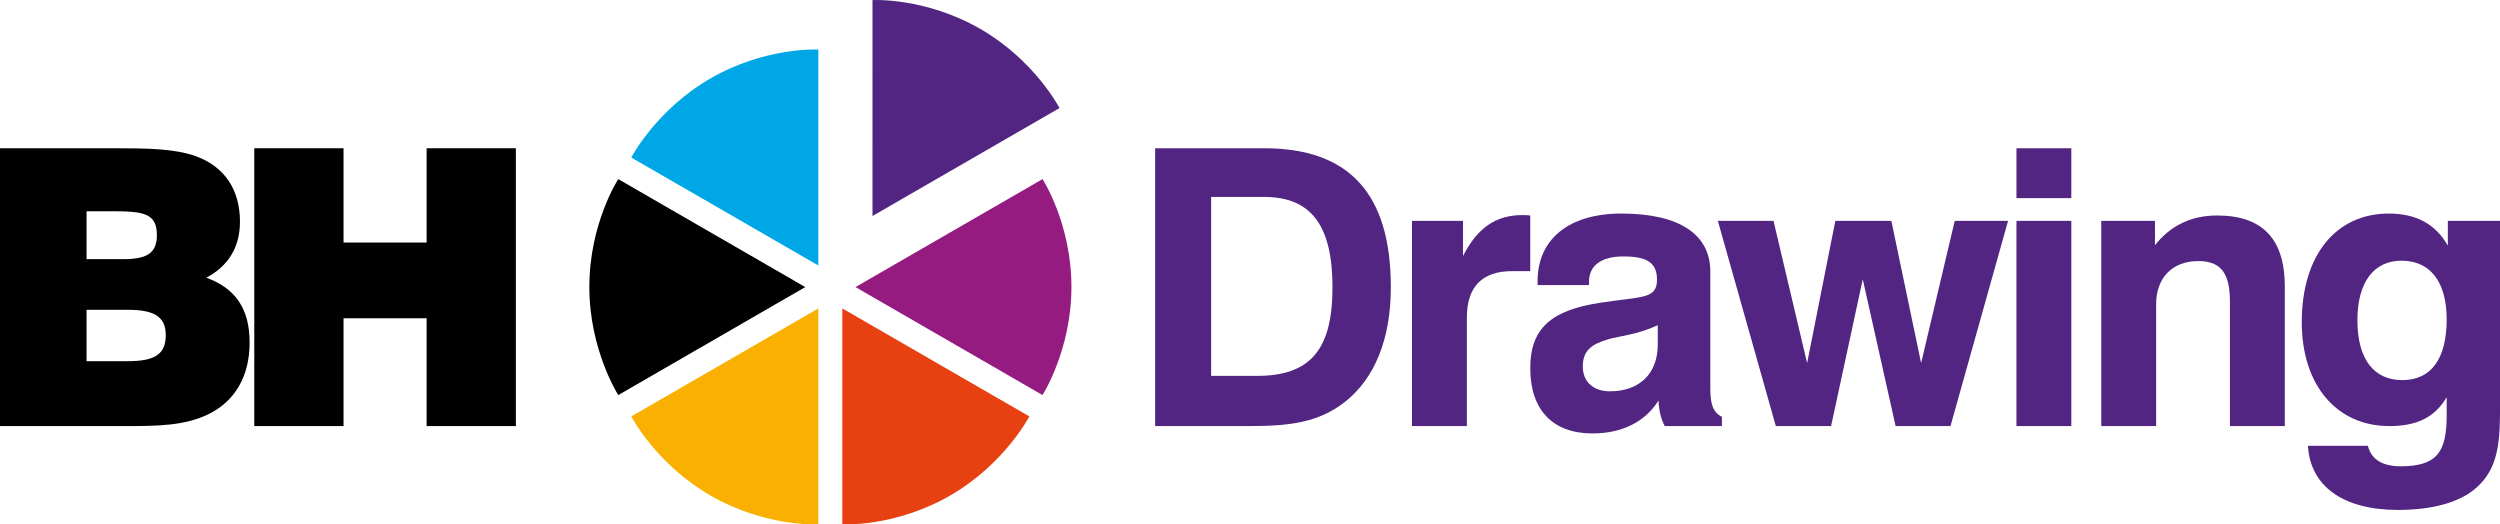
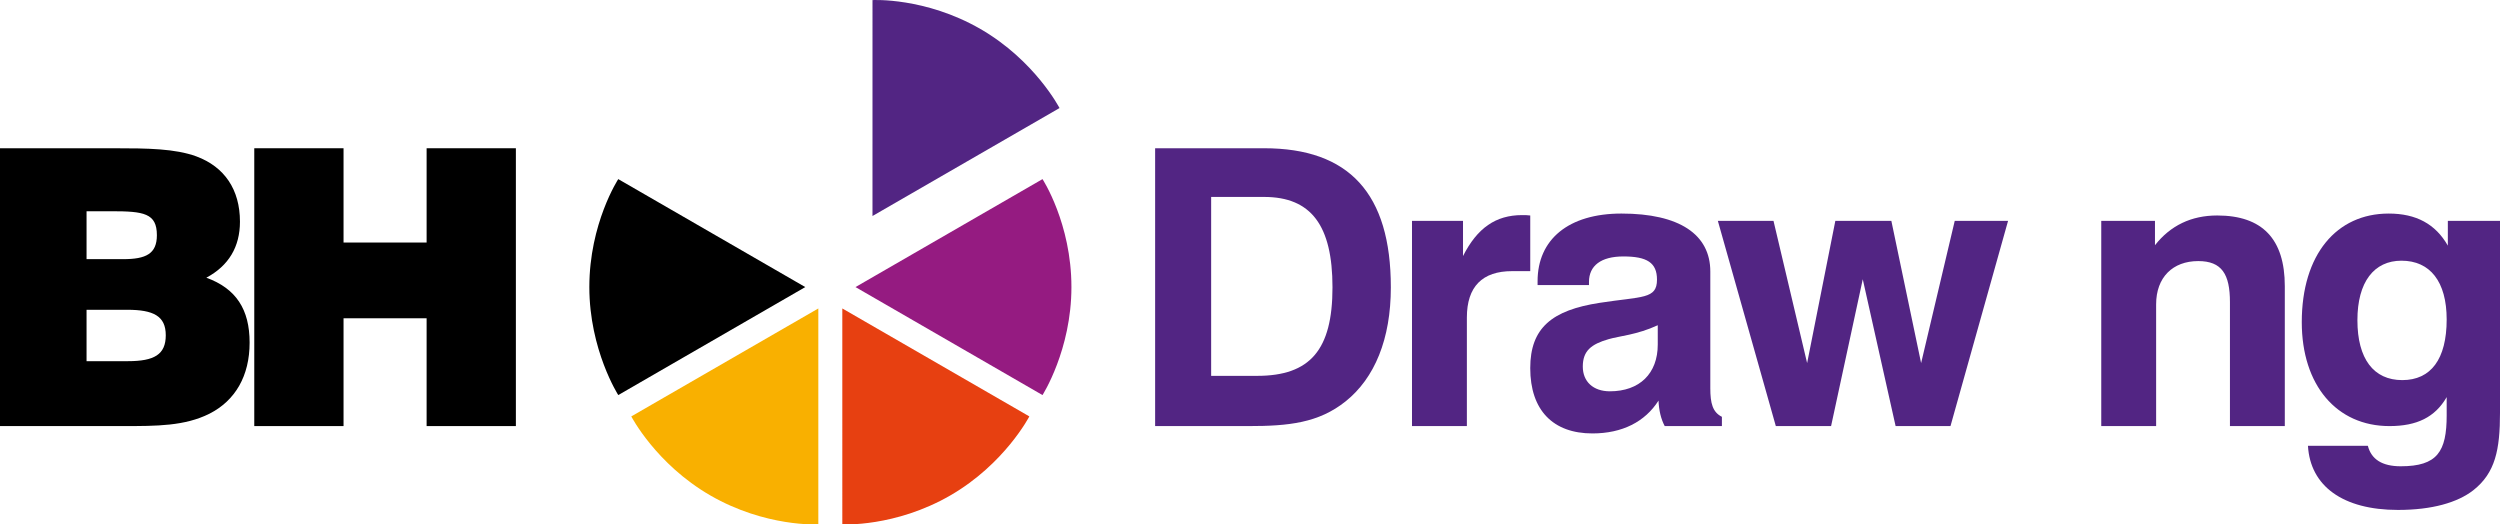
<svg xmlns="http://www.w3.org/2000/svg" version="1.1" id="Layer_1" x="0px" y="0px" width="517.592px" height="108.582px" viewBox="0 0 517.592 108.582" enable-background="new 0 0 517.592 108.582" xml:space="preserve">
  <g>
    <path fill-rule="evenodd" clip-rule="evenodd" d="M0,88.215h25.44c7.04,0,12.8,0,17.92-2.56c5.36-2.72,8.32-7.84,8.32-14.721   c0-6.88-2.8-11.2-8.96-13.44c4.64-2.479,6.96-6.4,6.96-11.601c0-6.64-3.2-11.36-9.041-13.52c-4.4-1.6-10-1.68-17.04-1.68   c-0.64,0-1.28,0-1.92,0H0V88.215L0,88.215z M17.92,53.654v-9.92h5.12c6.72,0,9.44,0.4,9.44,4.96c0,3.84-2.24,4.96-6.96,4.96H17.92   L17.92,53.654z M17.92,74.775V64.135h8.4c5.44,0,8,1.28,8,5.28s-2.4,5.36-7.84,5.36H17.92L17.92,74.775z" />
    <polygon points="52.644,88.215 71.125,88.215 71.125,65.895 88.325,65.895 88.325,88.215 106.805,88.215 106.805,30.693    88.325,30.693 88.325,50.214 71.125,50.214 71.125,30.693 52.644,30.693 52.644,88.215  " />
    <path fill-rule="evenodd" clip-rule="evenodd" fill="#522583" d="M239.153,88.215h19.36c8.241,0,14.48-0.64,20.081-5.12   c6-4.8,9.36-12.88,9.36-23.601c0-19.44-8.641-28.801-26.241-28.801h-22.56V88.215L239.153,88.215z M250.753,77.815V40.773h10.96   c9.761,0,14.161,5.92,14.161,18.721c0,12.961-4.641,18.321-15.601,18.321H250.753L250.753,77.815z" />
    <path fill="#522583" d="M292.337,88.215h11.36v-22.48c0-6.399,3.2-9.6,9.36-9.6h3.761V44.614c-0.561-0.08-1.121-0.08-1.681-0.08   c-5.44,0-9.28,2.64-12.24,8.48v-7.28h-10.561V88.215L292.337,88.215z" />
    <path fill-rule="evenodd" clip-rule="evenodd" fill="#522583" d="M343.217,67.335v4c0,6-3.761,9.68-9.921,9.68   c-3.439,0-5.6-2-5.6-5.12c0-3.279,1.76-4.64,5.36-5.68C335.217,69.575,338.896,69.335,343.217,67.335L343.217,67.335z    M343.376,82.936c0.08,2,0.48,3.76,1.28,5.279h11.841v-1.92c-1.921-0.96-2.4-2.8-2.4-5.92v-24.16c0-7.681-6.4-12.001-18.4-12.001   c-10.96,0-17.36,5.36-17.36,14.001c0,0.239,0,0.56,0,0.8h10.641c0-0.24,0-0.4,0-0.64c0-3.36,2.479-5.281,7.12-5.281   c4.88,0,6.96,1.28,6.96,4.801c0,4.08-3.04,3.44-11.841,4.8c-9.92,1.521-14.4,5.2-14.4,13.521c0,8.721,4.721,13.521,12.881,13.521   C335.856,89.735,340.576,87.335,343.376,82.936L343.376,82.936z" />
    <polygon fill="#522583" points="367.661,88.215 379.101,88.215 385.661,57.814 392.461,88.215 403.821,88.215 415.742,45.734    404.701,45.734 397.741,75.175 391.581,45.734 379.981,45.734 374.141,75.175 367.181,45.734 355.66,45.734 367.661,88.215  " />
-     <path fill-rule="evenodd" clip-rule="evenodd" fill="#522583" d="M417.479,88.215h11.36V45.734h-11.36V88.215L417.479,88.215z    M417.479,41.014h11.36v-10.32h-11.36V41.014L417.479,41.014z" />
    <path fill="#522583" d="M435.038,88.215h11.36v-25.2c0-5.601,3.44-8.961,8.721-8.961c4.88,0,6.561,2.721,6.561,8.48v25.681h11.359   v-28.96c0-9.761-4.64-14.641-14-14.641c-5.36,0-9.681,2.08-12.88,6.16v-5.04h-11.121V88.215L435.038,88.215z" />
    <path fill-rule="evenodd" clip-rule="evenodd" fill="#522583" d="M477.831,92.295c0.479,8.32,7.2,13.28,18.641,13.28   c7.04,0,12.32-1.52,15.6-4.08c4.561-3.6,5.521-8.399,5.521-16.08V45.734h-10.8v5.12c-2.561-4.48-6.561-6.64-12.241-6.64   c-10.8,0-18,8.48-18,22.48c0,13.041,7.2,21.521,18.16,21.521c5.681,0,9.44-1.84,11.841-6v3.761c0,7.52-1.92,10.56-9.521,10.56   c-3.84,0-6.08-1.439-6.8-4.24H477.831L477.831,92.295z M488.071,66.295c0-7.92,3.44-12.321,9.12-12.321   c5.92,0,9.36,4.32,9.36,12.161c0,8.24-3.28,12.561-9.2,12.561S488.071,74.295,488.071,66.295L488.071,66.295z" />
    <path d="M128.004,37.083c0,0-5.989,9.155-5.989,22.355c0,13.011,5.989,22.356,5.989,22.356l38.717-22.359L128.004,37.083   L128.004,37.083z" />
-     <path fill="#00A7E7" d="M169.423,10.26c0,0-10.923-0.608-22.354,5.991c-11.269,6.506-16.367,16.365-16.367,16.365l38.722,22.35   L169.423,10.26L169.423,10.26z" />
    <path fill="#522583" d="M180.639,0.015c0,0,10.923-0.609,22.354,5.991c11.268,6.505,16.366,16.365,16.366,16.365l-38.722,22.35   L180.639,0.015L180.639,0.015z" />
    <path fill="#951B81" d="M215.837,37.083c0,0,5.988,9.155,5.988,22.355c0,13.011-5.989,22.356-5.989,22.356l-38.717-22.359   L215.837,37.083L215.837,37.083z" />
-     <path fill="#F9B000" d="M169.423,108.567c0,0-10.923,0.608-22.354-5.991c-11.269-6.506-16.367-16.365-16.367-16.365l38.722-22.351   L169.423,108.567L169.423,108.567z" />
+     <path fill="#F9B000" d="M169.423,108.567c0,0-10.923,0.608-22.354-5.991c-11.269-6.506-16.367-16.365-16.367-16.365l38.722-22.351   L169.423,108.567z" />
    <path fill="#E74011" d="M174.39,108.567c0,0,10.923,0.608,22.354-5.991c11.269-6.506,16.367-16.365,16.367-16.365L174.389,63.86   L174.39,108.567L174.39,108.567z" />
  </g>
</svg>